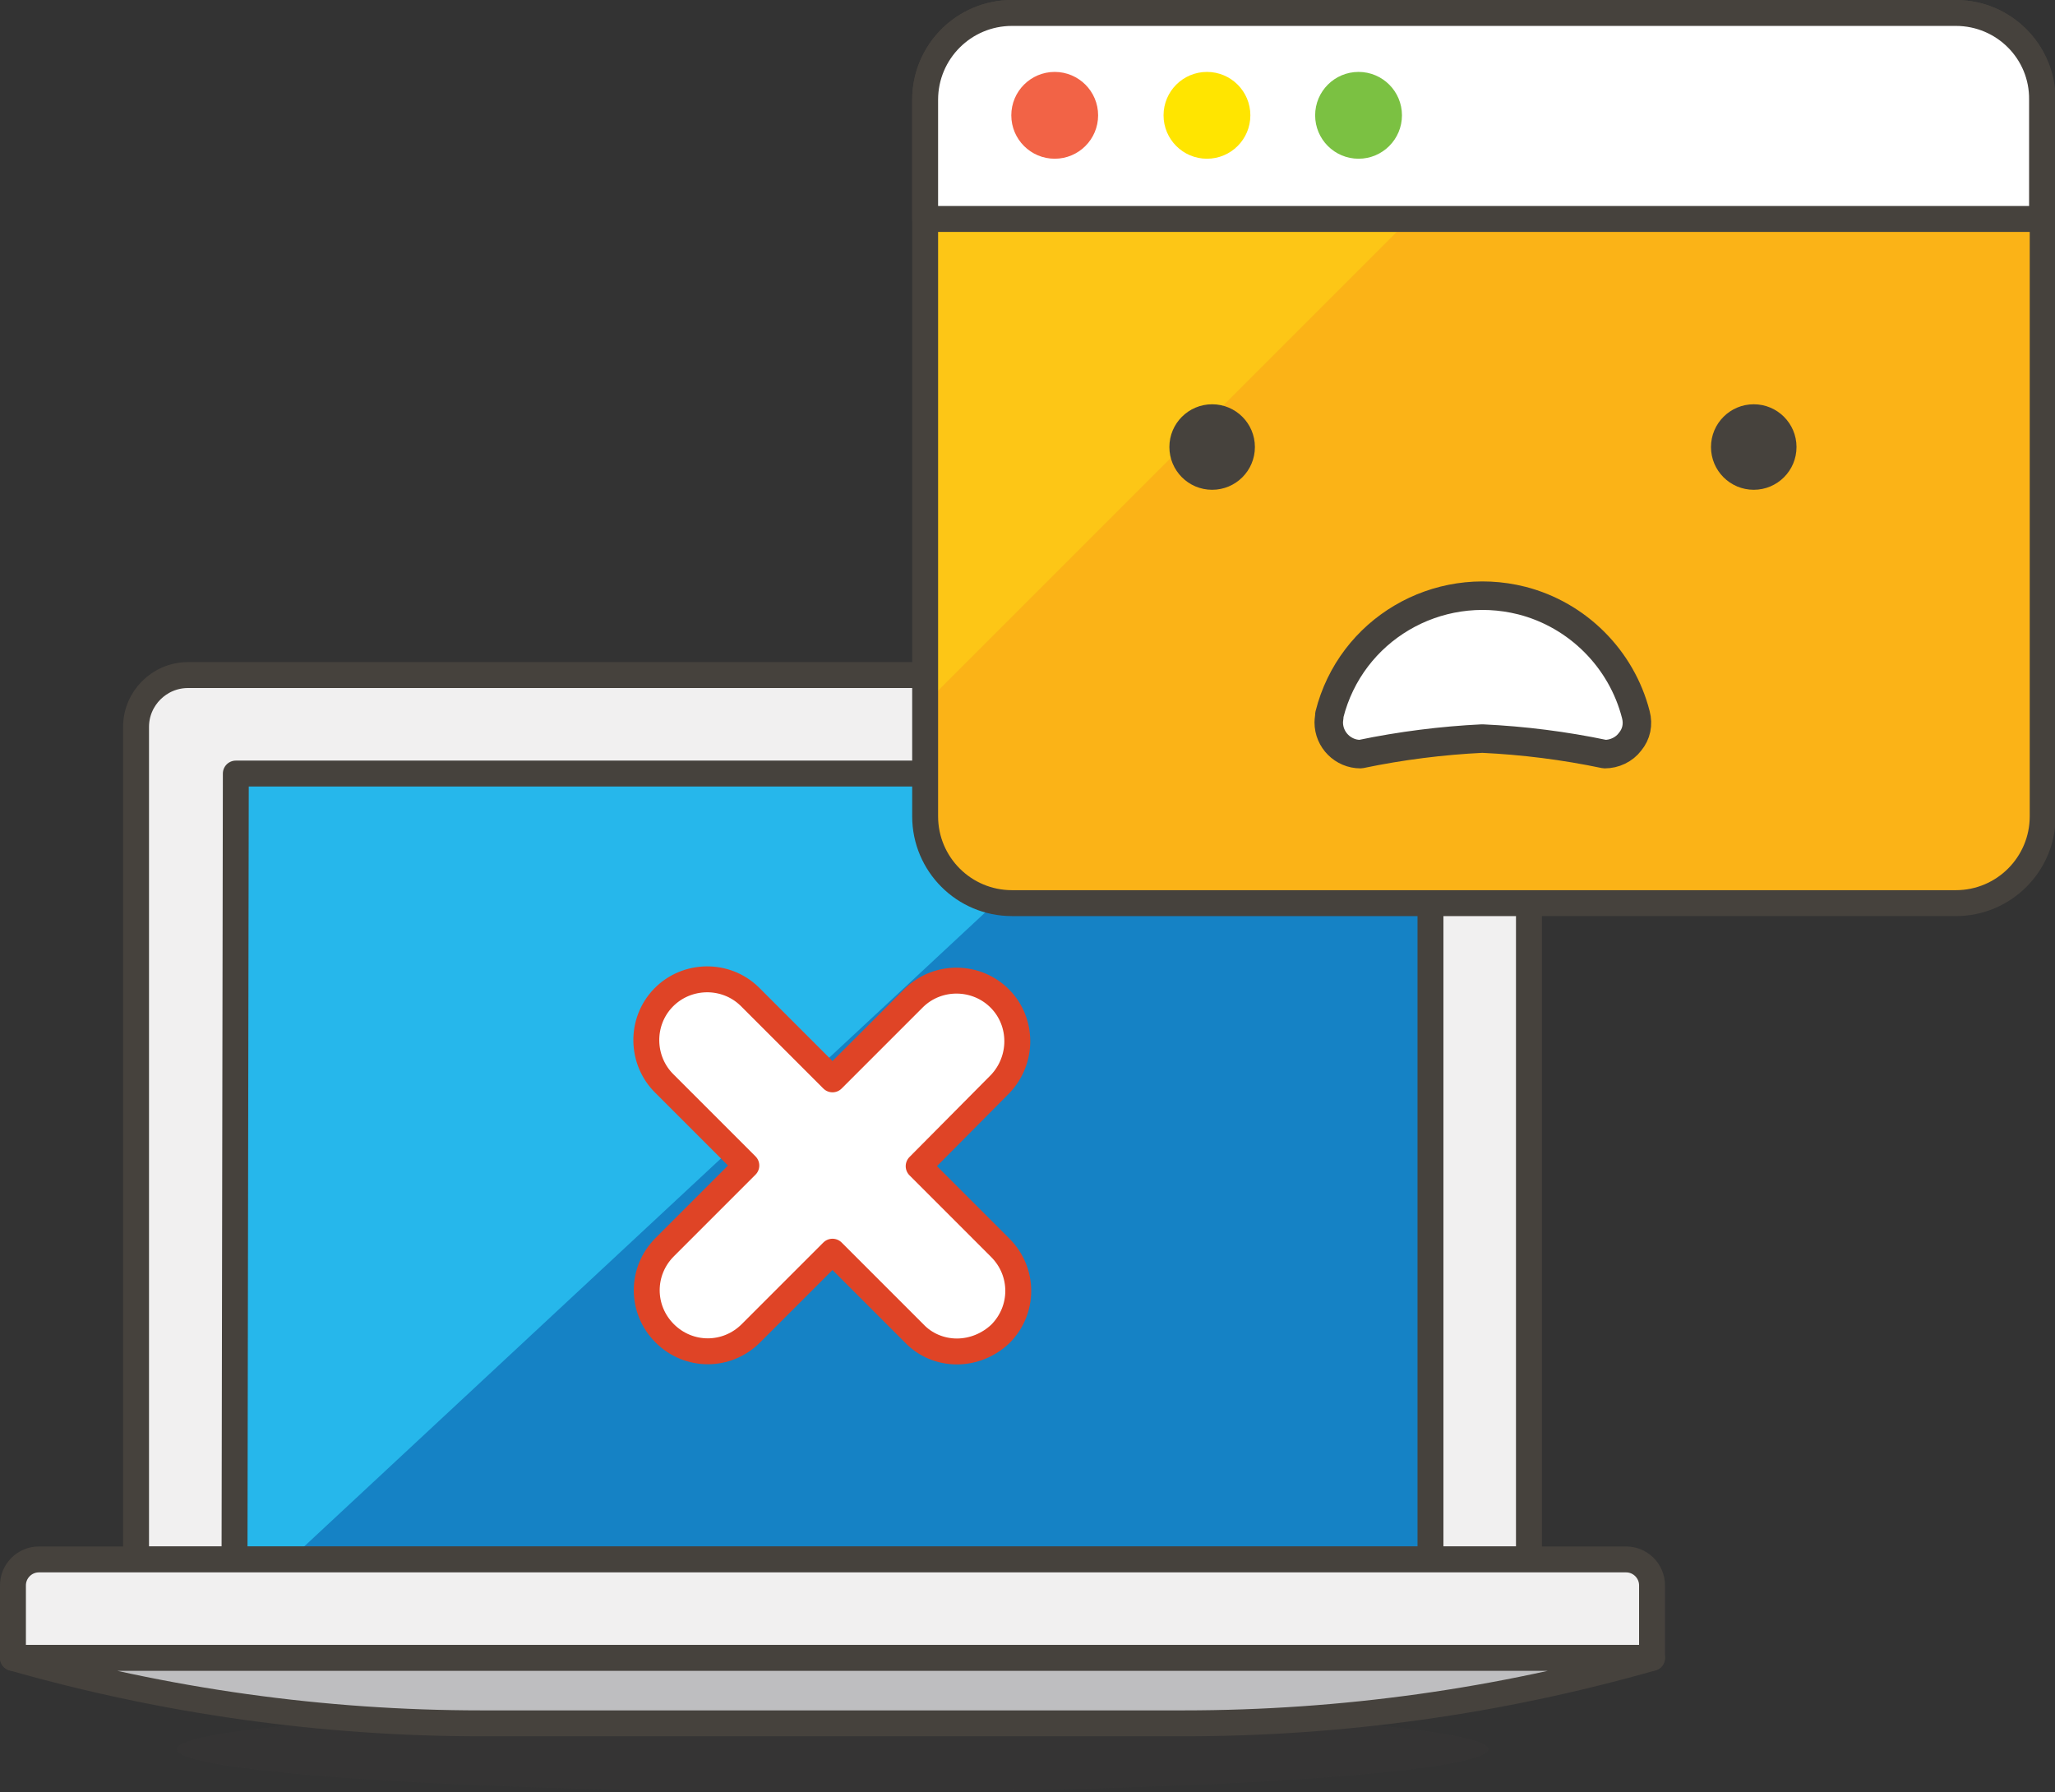
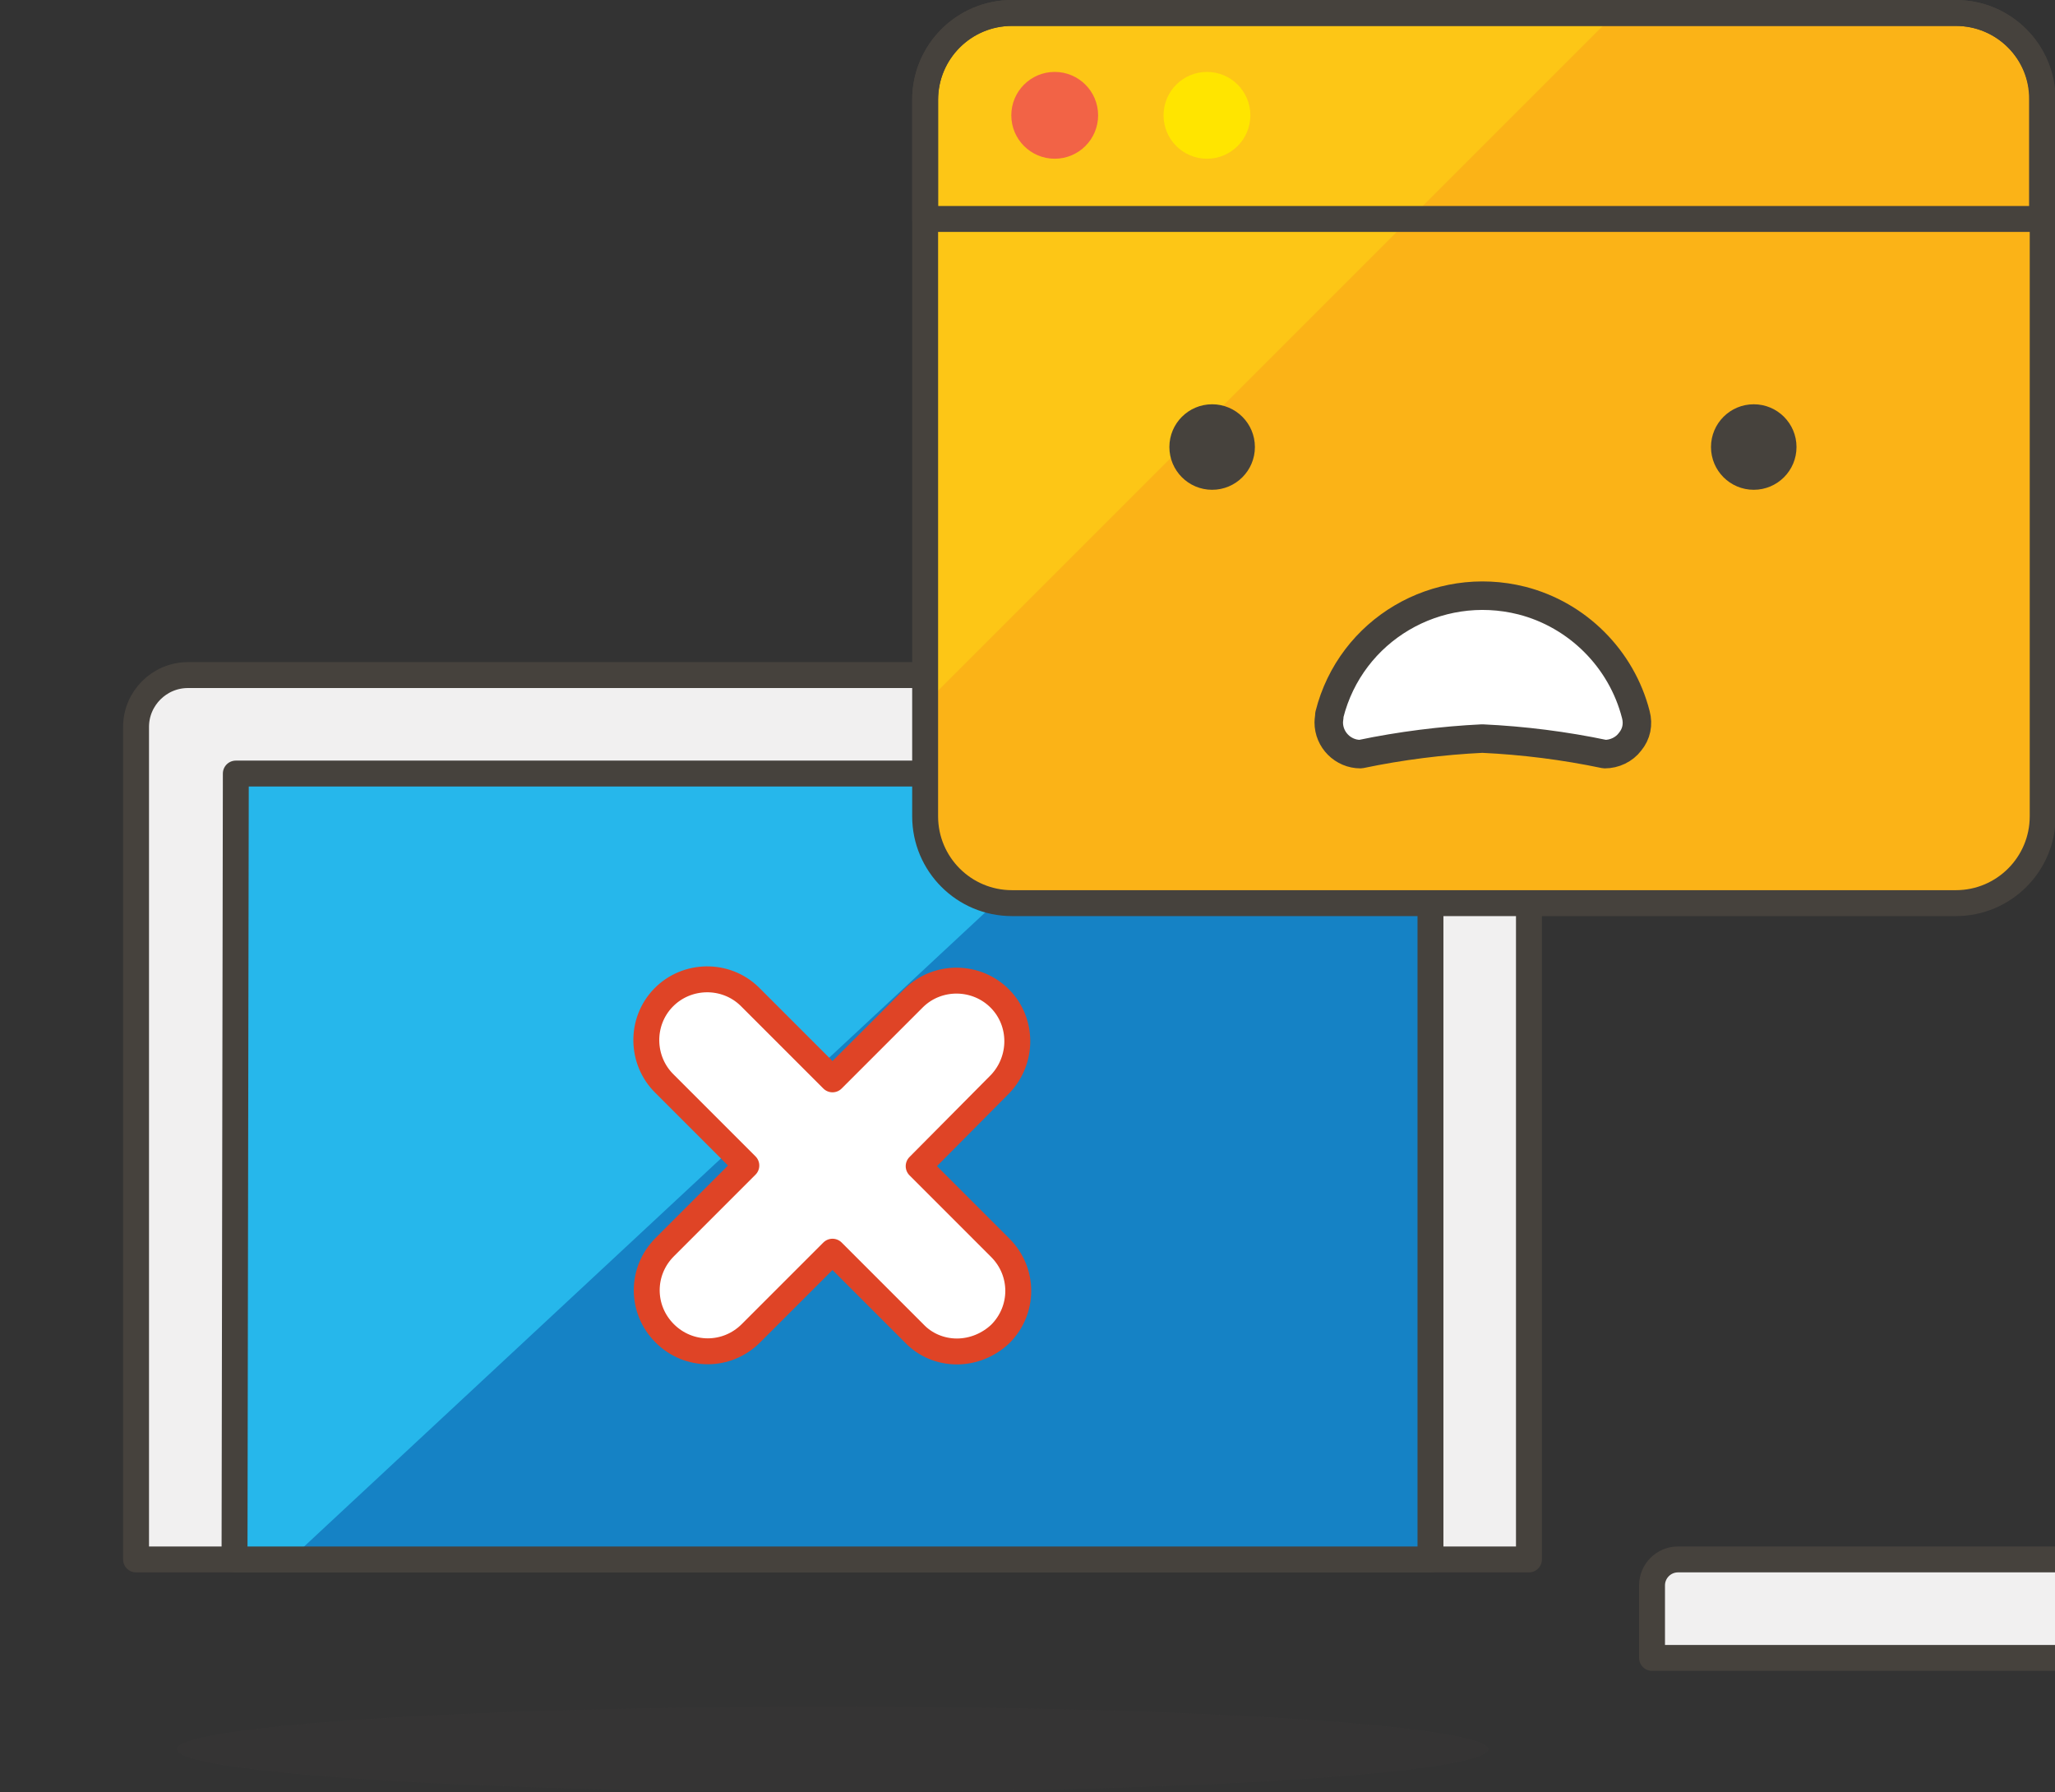
<svg xmlns="http://www.w3.org/2000/svg" version="1.1" id="Layer_1" x="0px" y="0px" viewBox="0 0 317.2 276.6" style="enable-background:new 0 0 317.2 276.6;" xml:space="preserve">
  <rect x="0" y="0" width="317.2" height="276.6" fill="#333333" stroke="none" />
  <style type="text/css">
	.st0{fill:#F1F0F0;stroke:#46423D;stroke-width:4;stroke-linecap:round;stroke-linejoin:round;}
	.st1{fill:#1582C5;}
	.st2{fill:#26B7EB;}
	.st3{fill:none;stroke:#46423D;stroke-width:4;stroke-linecap:round;stroke-linejoin:round;}
	.st4{opacity:0.15;fill:#46423D;enable-background:new    ;}
	.st5{fill:#BEBEC0;stroke:#46423D;stroke-width:4;stroke-linecap:round;stroke-linejoin:round;}
	.st6{fill:#FFFFFF;stroke:#DF4426;stroke-width:4;stroke-linecap:round;stroke-linejoin:round;}
	.st7{fill:#FBB317;}
	.st8{fill:#FDC616;}
	.st9{fill:#FFFFFF;}
	.st10{fill:#F26346;}
	.st11{fill:#FFE500;}
	.st12{fill:#7BC142;}
	.st13{fill:#46423D;}
	.st14{fill:#FFFFFF;stroke:#46423D;stroke-width:4.4;stroke-linecap:round;stroke-linejoin:round;}
</style>
  <g>
    <g>
      <g>
        <path class="st0" d="M228,104.2H29c-4.4,0-8,3.6-8,8v128.5h215V112.2C236,107.8,232.4,104.2,228,104.2z" />
        <polygon class="st1" points="220.8,119.4 36.4,119.4 36.2,240.7 220.8,240.7    " />
        <polygon class="st2" points="175.1,119.4 44.8,240.7 36.2,240.7 36.4,119.4    " />
        <polygon class="st3" points="220.8,119.4 36.4,119.4 36.2,240.7 220.8,240.7    " />
        <ellipse class="st4" cx="128.5" cy="270" rx="101.2" ry="6.6" />
-         <path class="st0" d="M255,255.9H2v-11.2c0-2.2,1.8-4,4-4h245c2.2,0,4,1.8,4,4V255.9z" />
-         <path class="st5" d="M255,255.9c-23.5,6.7-47.8,10.1-72.3,10.1H74.3c-24.4,0-48.8-3.4-72.3-10.1H255z" />
+         <path class="st0" d="M255,255.9v-11.2c0-2.2,1.8-4,4-4h245c2.2,0,4,1.8,4,4V255.9z" />
        <path class="st6" d="M147.7,208.6c-2.5,0-4.9-1-6.6-2.8l-12.6-12.6l-12.6,12.6c-3.7,3.7-9.6,3.7-13.3,0s-3.7-9.6,0-13.3l0,0     l12.6-12.6l-12.6-12.6c-3.7-3.6-3.8-9.6-0.2-13.3c3.6-3.7,9.6-3.8,13.3-0.2c0.1,0.1,0.1,0.1,0.2,0.2l12.6,12.6l12.6-12.6     c3.7-3.6,9.7-3.5,13.3,0.2c3.5,3.6,3.5,9.4,0,13.1L141.8,180l12.6,12.6c3.7,3.7,3.7,9.6,0,13.3     C152.6,207.6,150.2,208.6,147.7,208.6L147.7,208.6z" />
      </g>
      <g>
        <path class="st7" d="M156.2,2h145.7c7.4,0,13.4,6,13.4,13.4V126c0,7.4-6,13.4-13.4,13.4H156.2c-7.4,0-13.4-6-13.4-13.4V15.4     C142.8,8,148.8,2,156.2,2z" />
        <path class="st8" d="M249.4,2h-93.2c-7.4,0-13.4,6-13.4,13.4c0,0,0,0,0,0v93.2L249.4,2z" />
        <path class="st3" d="M156.2,2h145.7c7.4,0,13.4,6,13.4,13.4V126c0,7.4-6,13.4-13.4,13.4H156.2c-7.4,0-13.4-6-13.4-13.4V15.4     C142.8,8,148.8,2,156.2,2z" />
-         <path class="st9" d="M301.9,2H156.2c-7.4,0-13.4,6-13.4,13.4c0,0,0,0,0,0v18.4h172.4V15.4C315.3,8,309.3,2,301.9,2     C301.9,2,301.9,2,301.9,2z" />
        <path class="st3" d="M301.9,2H156.2c-7.4,0-13.4,6-13.4,13.4c0,0,0,0,0,0v18.4h172.4V15.4C315.3,8,309.3,2,301.9,2     C301.9,2,301.9,2,301.9,2z" />
        <circle class="st10" cx="162.8" cy="17.8" r="6.7" />
        <circle class="st11" cx="186.3" cy="17.8" r="6.7" />
-         <circle class="st12" cx="209.7" cy="17.8" r="6.7" />
      </g>
      <circle class="st13" cx="187.1" cy="69" r="6.6" />
      <circle class="st13" cx="270.7" cy="69" r="6.6" />
      <path class="st14" d="M210,116.4c-2.7,0-4.9-2.2-4.9-4.9c0-0.4,0.1-0.8,0.1-1.2c3.3-13.1,16.6-20.9,29.7-17.6    c8.6,2.2,15.4,9,17.6,17.6c0.4,1.5,0.1,3-0.9,4.2c-0.9,1.2-2.4,1.9-3.9,1.9c-6.2-1.3-12.5-2.1-18.9-2.4    C222.6,114.3,216.2,115.1,210,116.4z" />
    </g>
  </g>
</svg>